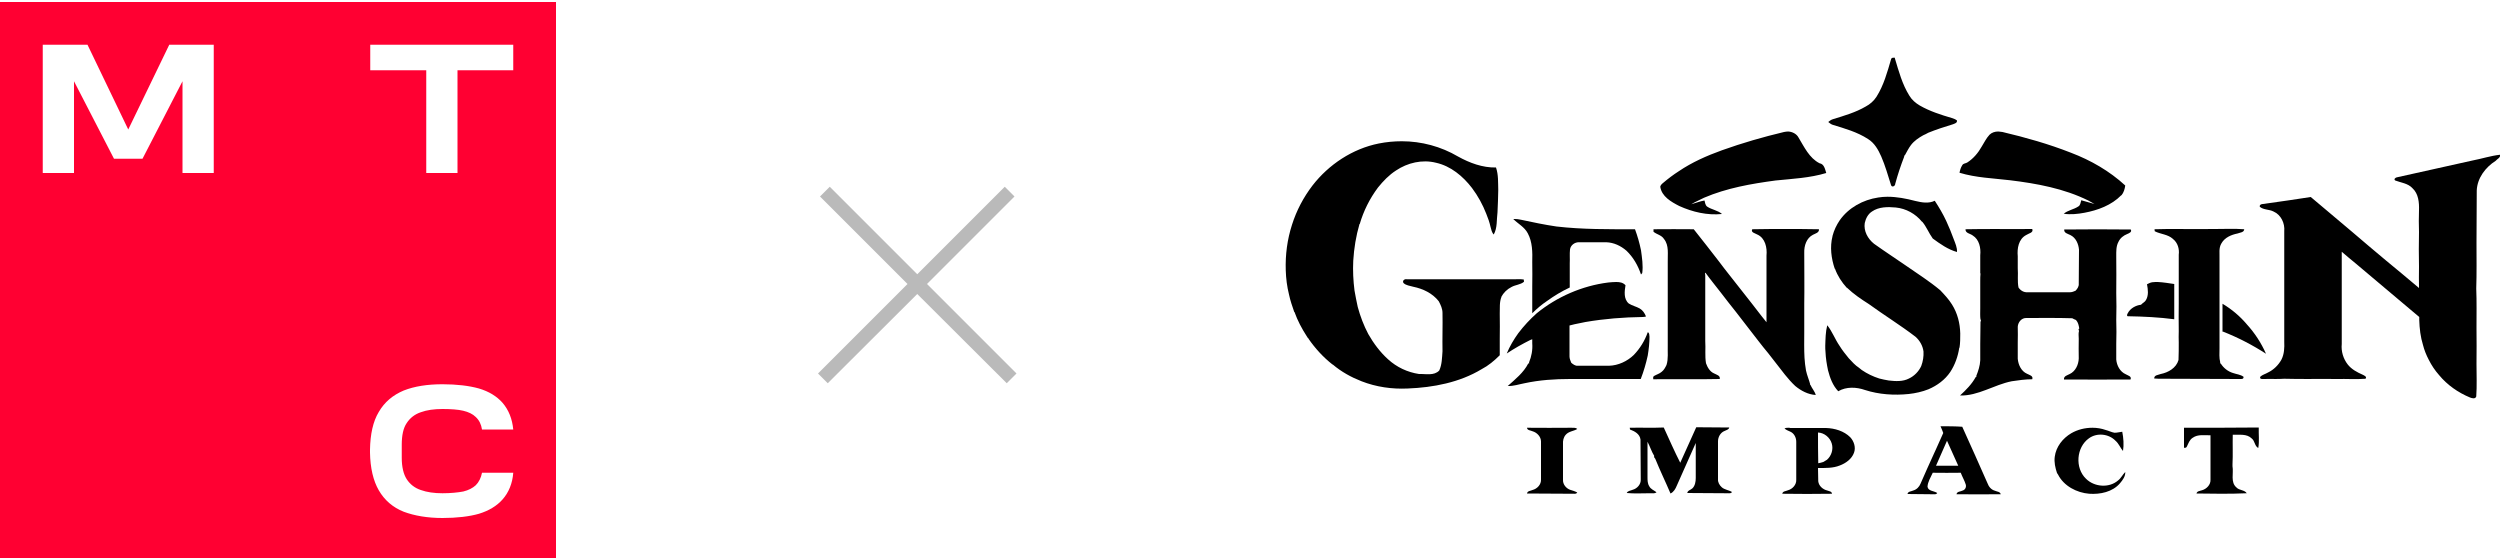
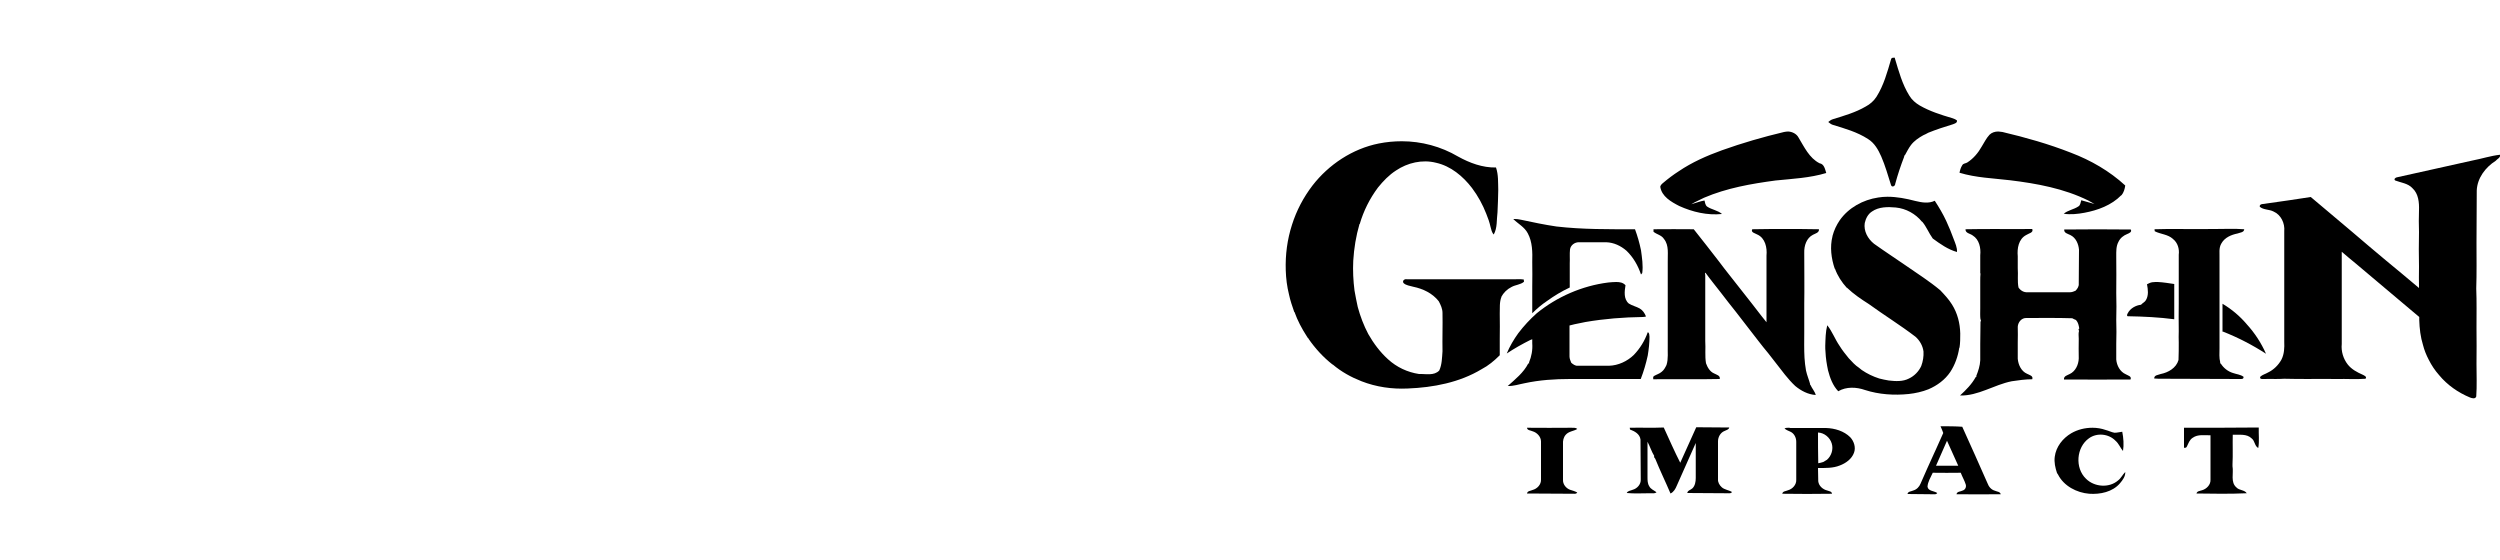
<svg xmlns="http://www.w3.org/2000/svg" xml:space="preserve" style="enable-background:new 0 0 1000 224" viewBox="0 0 1000 224">
-   <path d="M0 .8v222.4h222.4V.8H0zm85.5 68.4H73V32.5l-16 31H45.6l-16-31v36.7H17.1V17.9H35l16.3 33.9 16.4-33.9h17.8v51.3zm77.2 122.5c1.3 2 3.2 3.5 5.6 4.3 2.5.9 5.4 1.3 8.7 1.3 3.2 0 6.2-.3 8.3-.7 2.1-.5 3.8-1.4 5-2.5 1.3-1.3 2.1-3 2.5-5h12.5c-.3 4.2-1.8 7.9-4.3 10.7-2.3 2.6-5.5 4.5-9.4 5.7-3.8 1.1-8.9 1.7-14.6 1.7-6 0-11.2-.9-15.5-2.5-4.3-1.7-7.7-4.6-10-8.6-2.2-3.8-3.4-8.9-3.5-15.1v-.5h.7-.7v-.6c.1-6.2 1.2-11.3 3.5-15.1 2.3-4 5.7-6.8 10-8.6 4.3-1.7 9.5-2.5 15.5-2.5 5.7 0 10.7.6 14.6 1.7 4 1.2 7.1 3.1 9.4 5.7 2.5 2.9 3.9 6.5 4.3 10.7h-12.5c-.3-2-1.1-3.7-2.5-5-1.2-1.2-2.9-2-5-2.5-2-.5-5.1-.7-8.3-.7-3.3 0-6.3.4-8.7 1.3-2.4.8-4.3 2.3-5.6 4.3-1.4 2-2 5-2 8.7v5.2c0 3.7.7 6.6 2 8.6zm42.7-163.6H183v41.1h-12.5V28.1h-22.4V17.9h57.2v10.2z" style="fill:#ff0032" />
  <path d="M715.3 52.6c-.6 0-1.1.1-1.7.2-8.4 2-16.7 4.4-24.8 7.3-6.1 2.2-12 4.8-17.3 8.4-2.2 1.4-4.3 3-6.3 4.7-.5.4-1 .9-1.1 1.5.6 3.9 4.3 6 7.6 7.7 5.3 2.4 11.2 3.8 17.1 3.2-1.7-1.5-4.1-1.7-6-3-.7-.6-.8-1.6-1-2.4-1.8.3-3.5 1-5.3 1.5 1.6-1 3.4-1.7 5.1-2.6 9.1-3.9 18.9-5.6 28.6-6.9 6.8-.7 13.7-1 20.3-3-.5-1.5-.8-3.6-2.7-3.9-4.1-2.1-6.1-6.5-8.4-10.3-.8-1.5-2.5-2.3-4.1-2.4zm84 0c-1.3 0-2.6.4-3.5 1.3-1.3 1.4-2.1 3.1-3.1 4.7-1.4 2.5-3.3 4.8-5.8 6.4-.6.4-1.6.3-2 1.1-.6.9-.9 2-1.1 3 6.6 2 13.5 2.2 20.2 3 10.7 1.3 21.6 3.3 31.3 8.1.8.5 1.7.9 2.5 1.4-1.8-.5-3.5-1-5.3-1.5-.3.9-.3 2-1.2 2.5-1.8 1.2-4.2 1.5-5.8 2.9 2.8.4 5.6.1 8.3-.4 5.3-1 10.8-3 14.7-7h.1c.9-1.1 1.3-2.5 1.5-3.9-6.3-5.8-13.8-10.1-21.7-13.1-8.9-3.5-18.1-6.1-27.4-8.3-.5-.1-1.1-.1-1.7-.2zm-42.1-29.5c-.4 0-.7.2-.8.7-1.5 5.1-2.9 10.3-5.8 14.9-1.1 1.7-2.6 3-4.3 3.9-4.1 2.4-8.7 3.7-13.2 5.1-.7.2-1.3.7-1.8 1.1.5.4 1.1.9 1.7 1.1 4.9 1.5 9.9 2.9 14.2 5.7 2.6 1.6 4.1 4.3 5.3 7 1.6 3.7 2.7 7.6 3.9 11.4.3 1.1 1.7.5 1.7-.5 1-3.7 2.2-7.3 3.6-10.9l-.1-.3.3-.1c.8-1.4 1.5-2.9 2.5-4.2 1.3-1.7 3.1-2.9 4.9-3.9.7-.3 1.3-.6 2-1 3.2-1.3 6.6-2.4 9.9-3.4.7-.3 1.7-.5 1.6-1.5-.6-.5-1.4-.8-2.1-1-4.4-1.3-8.8-2.7-12.8-5-1.7-1-3.2-2.3-4.2-4-2.8-4.5-4.2-9.7-5.7-14.7 0-.2-.1-.4-.3-.5-.1.1-.3.1-.5.1zM560.7 56.5c-3.1 0-6.2.3-9.2.9-10.5 2.1-20 8.4-26.5 16.8-3.6 4.7-6.4 10-8.2 15.7-1.9 5.9-2.7 12-2.5 18.2.1 3.3.5 6.5 1.3 9.7.5 2.4 1.3 4.7 2.1 7h.1c1.2 3.4 2.9 6.6 4.9 9.7.3.3.4 1 .9.9l-.2.1c2.7 3.9 5.9 7.4 9.6 10.3h.1c3.4 2.9 7.4 5.1 11.5 6.7 5.9 2.3 12.2 3.2 18.5 2.9 10.2-.4 20.7-2.4 29.5-7.7 2.7-1.4 5.1-3.4 7.3-5.6v-6.5c0-3.4.1-6.8 0-10.2.1-2.2-.2-4.5.7-6.7l-.1.1c.9-1.7 2.3-3.1 4.1-4 1.6-.9 3.6-.9 5-2.1 0-.2-.1-.7-.1-.9-1.2-.2-2.4-.1-3.5-.1h-43.3c-.9-.2-1.9.6-1.3 1.5 1 1 2.6 1.1 3.9 1.5 3.9.8 7.7 2.6 10.2 5.8.8 1.5 1.5 3 1.5 4.7.1 5.1-.1 10.2 0 15.3-.2 2.6-.2 5.3-1.3 7.7-2.1 2.2-5.4 1.3-8.1 1.4-4.6-.7-8.9-2.7-12.4-5.9-3.2-2.9-5.8-6.4-7.9-10.1-1.8-3.4-3.2-7.1-4.2-10.8-.5-2.2-.9-4.4-1.3-6.6-.5-3.9-.7-7.9-.5-11.9.3-5 1.1-9.9 2.5-14.7h.1c1.5-5.2 4-10.2 7.3-14.6 2.1-2.6 4.4-5 7.2-6.8 4.6-3.1 10.5-4.5 16-3.1 5.9 1.3 10.8 5.4 14.4 10.1 2.4 3.2 4.3 6.7 5.7 10.3.7 1.7 1.3 3.4 1.7 5.2.3 1.1.5 2.3 1.3 3.1 1.5-2.7 1.1-5.9 1.5-8.9.2-3 .2-6 .3-8.9-.1-3 .1-6.1-.9-9-5.4.1-10.5-1.8-15.2-4.4-6.8-4-14.6-6.1-22.5-6.1zM606 87.6h-.7c1.9 1.9 4.5 3.2 5.8 5.7 1.9 3.5 1.9 7.6 1.8 11.5.1 3.3 0 6.6 0 9.9v10.6c1.8-1.8 3.8-3.5 5.9-4.9 2.9-2.1 5.9-3.9 9.1-5.4v-9.7c.1-1.9-.1-3.7.1-5.5.2-1.7 1.9-3 3.7-2.9h10.8c3 .1 5.8 1.4 8.1 3.4 2.7 2.6 4.6 5.9 5.8 9.5l.5-.6c.4-3-.1-6.1-.5-9.1-.6-2.9-1.4-5.7-2.4-8.4-10.5 0-21 .1-31.4-1.1-4.8-.7-9.5-1.7-14.2-2.7-.9-.2-1.7-.3-2.4-.3z" />
  <path d="M646.5 112.8c-1.1 0-2.1.1-3.2.2-10.4 1.3-20.5 5.7-28.6 12.3-2.7 2.4-5.2 5.1-7.4 8-1.8 2.5-3.4 5.2-4.6 8.1 3-2 6.2-3.8 9.4-5.4.3-.1.5-.2.8-.3v1.6c.2 2.7-.3 5.3-1.3 7.7l.1.3-.4.1c-1.9 3.7-5.2 6.3-8.2 9 2.3.1 4.5-.7 6.7-1.1 6-1.3 12.1-1.7 18.2-1.7h28.3c1.2-3.1 2.1-6.2 2.8-9.4.4-2.5.7-5 .7-7.5-.1-.7 0-1.6-.7-1.8-1.2 3.4-3.1 6.5-5.6 9.1-2.6 2.5-6.2 4.2-9.9 4.3h-12.5c-1 .1-1.9-.6-2.6-1.2-.3-.8-.7-1.6-.7-2.5v-12.4l2-.5c1.5-.3 2.9-.6 4.4-.9 7.6-1.3 15.2-1.9 22.9-2 .4 0 .9-.1 1.3-.2-.5-1.3-1.3-2.5-2.5-3.2-1.4-.8-3-1.1-4.4-2-2.1-1.8-1.7-4.9-1.3-7.3-1-1.1-2.3-1.3-3.7-1.3zm67.7-21.2c-4.4 0-8.9 0-13.3.1-.7 1.3 1.2 1.6 2 2.1 3.2 1.4 4 5.3 3.7 8.4v26.7c-.7-.8-1.3-1.7-2-2.5-2.6-3.4-5.2-6.7-7.8-10-1.6-2-3.2-4.1-4.8-6.1-1.5-1.9-3-3.8-4.4-5.7-3.3-4.3-6.7-8.6-10.1-12.9-5.4 0-10.7-.1-16.1 0v1c1.3 1.1 3.2 1.3 4.2 2.9 2.1 2.6 1.4 6.1 1.5 9.2V138.2c-.1 2.6.3 5.3-.5 7.8-.5 1-1 2-1.9 2.7-.9.8-2.1 1.1-3.1 1.7-.5.3-.3.9-.3 1.3 8.9-.1 17.7.1 26.6-.1.3-1.4-1.3-1.7-2.2-2.2-1.7-.7-2.7-2.4-3.3-4.1-.5-2.9-.1-5.9-.3-8.9V110.1l-.1-.9.2-.1c.9 1.3 1.9 2.5 2.8 3.7l3.3 4.2c2 2.6 4 5.2 6.1 7.8l5.1 6.6c2.6 3.3 5.1 6.7 7.8 9.9 2.2 2.9 4.5 5.7 6.7 8.6 1.3 1.6 2.6 3.1 4.1 4.5 2.3 1.9 5.1 3.4 8.2 3.6-.4-1.5-1.5-2.6-2.1-4h-.2l.1-.2c-.5-1.9-1.3-3.7-1.7-5.6-.3-1.7-.5-3.4-.6-5.1-.2-3.4-.1-6.9-.1-10.3v-11.4c.1-3.6 0-18 0-20.3-.1-2.8.9-5.9 3.5-7.2.9-.5 2.5-.8 2.4-2.2-4.6-.1-9-.1-13.4-.1zM755 78.7c-1.2 0-2.5.1-3.7.3-6.1.9-11.9 4.1-15.4 9.1-1.3 1.9-2.3 4-2.9 6.3v.1c-1.1 4.3-.5 8.9.9 13h.1c1 2.8 2.7 5.4 4.7 7.6h.1c2.6 2.5 5.7 4.6 8.7 6.5 6.2 4.5 12.7 8.5 18.7 13.1 1.7 1.5 2.9 3.6 3.2 5.9.1 2-.2 3.9-.9 5.8-1 2.2-2.8 4-4.9 5-2.5 1.3-5.4 1.1-8.1.8-1.3-.2-2.6-.5-3.8-.8-2.5-.8-4.8-1.9-7-3.4-.7-.6-1.5-1.2-2.2-1.7l-1-.9-2-2.1c-1.3-1.6-2.6-3.2-3.7-5-1.8-2.6-2.9-5.7-4.9-8.2-.7 2.7-.7 5.5-.8 8.2 0 .8 0 1.7.1 2.5.1 2.5.5 4.9 1 7.3.8 3.1 1.9 6.1 4.1 8.4 3.2-1.9 7.3-1.7 10.7-.5 5.6 1.8 11.6 2.2 17.5 1.6 2.7-.3 5.4-.9 7.9-1.9 3.5-1.5 6.6-3.8 8.7-6.9 1.9-2.9 3.1-6.3 3.6-9.7h.1c.3-1.9.3-3.8.3-5.7-.1-4.1-1.1-8.1-3.3-11.6-1.3-2.1-3-3.9-4.7-5.7-4.3-3.6-9.2-6.7-13.8-9.9-4.2-2.9-8.5-5.7-12.7-8.7-2.5-2-4.2-5.1-3.7-8.3.4-1.8 1.3-3.6 2.9-4.6 2.7-1.9 6.3-1.9 9.5-1.6 4.1.4 7.9 2.5 10.5 5.7h.1c1.7 2 2.6 4.5 4.2 6.7 3 2.2 6.1 4.4 9.7 5.4.1-1.8-.7-3.5-1.3-5.1-.9-2.5-1.9-4.9-3-7.3-1.3-2.8-2.9-5.5-4.6-8.1-2.4 1.2-5.2.7-7.7.1-3.8-1-7.5-1.7-11.2-1.7zm57.9 12.9c-8.9.1-17.8-.1-26.7.1-.1 1.6 1.9 1.7 2.9 2.5 2.6 1.6 3.3 5 3 7.9v7.1l.1.3c-.1.9-.1 1.9-.1 2.9v11c0 1.5-.1 3 .1 4.5v-.3c.1.2.1.6.2.8-.1.1-.2.2-.2.3-.1 3 0 6-.1 8.9v6.5c-.1 2.2-.8 4.3-1.6 6.3l.1.3-.3.1c-1.6 2.9-3.9 5.2-6.3 7.4 7.3.2 13.6-4.3 20.7-5.7 2.7-.4 5.5-.8 8.2-.8.5-1.4-1.2-1.7-2.1-2.2-2.3-1-3.5-3.6-3.7-6V137c0-2.1.1-4.2 0-6.3.1-1.8 1.5-3.6 3.5-3.5 6.1 0 12.2-.1 18.3.1.5.3 1 .5 1.5.7.9 1 1.1 2.2 1.3 3.4l-.3.3c.1.2.1.5.2.7-.3 1-.1 2.1-.1 3.1 0 2.6-.1 5.3 0 7.9-.1 2.5-1.3 5.1-3.6 6.2-.9.5-2.5.8-2.3 2.2 8.9 0 17.7.1 26.6 0 .6-1.3-1.1-1.6-1.9-2.1-2.3-1-3.6-3.5-3.8-5.9v-6.3c.1-3.2.1-6.3 0-9.5.1-3.6.1-7.2 0-10.8.1-4.9 0-9.8 0-14.6 0-2-.1-4.1.9-5.9.7-1.5 2-2.5 3.5-3.1.7-.3 2-.8 1.4-1.8-8.9-.1-17.7-.1-26.6 0-.2 1.4 1.4 1.7 2.4 2.2 2.3 1.1 3.3 3.6 3.5 5.9-.1 4.5 0 9.1-.1 13.6.1 1.1-.6 2.1-1.3 2.8-.7.3-1.4.6-2.2.6h-17c-1.5.1-2.8-.7-3.6-1.9-.5-2.5-.1-5.1-.3-7.7V102.5c-.3-3.1.3-6.9 3.4-8.5 1-.7 3-.9 2.4-2.4z" />
  <path d="M863.1 112.8c-.7 0-1.5 0-2.2.1-.8.1-1.4.5-2.1.8.4 2.1.7 4.4-.4 6.3-.4.8-1.4 1.2-2 1.9-2 .2-4.3 1.4-5.3 3.4-.3.4-.5 1.3.2 1.2 6.1.1 12.3.4 18.4 1.2v-14.1c-2.1-.3-4.4-.7-6.6-.8zm25.9 8.7v11.3l.1-.2c6.1 2.4 11.9 5.4 17.3 8.9-1.9-4.3-4.5-8.3-7.7-11.8-2.7-3.2-6-6-9.7-8.2z" />
-   <path d="M870.7 91.6c-3 0-5.9 0-8.9.1 0 .2.1.6.1.8 2.3 1.2 5.3 1.2 7.3 3.1 1.9 1.5 2.6 4 2.3 6.3v19.5c0 3.7-.1 7.4 0 11.1-.1 1.5 0 3 0 4.5 0 2.3 0 4.7-.1 7-.9 3.2-4.1 5-7.1 5.6-1 .4-2.7.4-2.6 1.8 1.1.1 2.2.1 3.3.1h1.2c9.8.1 19.7 0 29.5.1.6 0 1.9.2 1.7-.9-1.2-.9-2.8-1-4.2-1.5-2-.6-3.8-2-4.9-3.8l-.3-.1.1-.3c-.5-1.9-.3-3.8-.3-5.7v-35.8c.1-2.1-.4-4.3.8-6.2 1.3-2.3 3.9-3.4 6.4-3.9 1-.4 2.6-.4 2.7-1.7-3.9-.3-7.8-.1-11.7-.1-5.4.1-10.4 0-15.3 0zM1000 61.9c-3.7.4-7.3 1.6-11 2.3-10 2.3-20.1 4.4-30.1 6.7-.6 0-1.6.8-.8 1.3 2.3.9 5.1 1.1 6.9 3.1 2.4 2.2 2.7 5.7 2.6 8.8-.1 2.9-.1 5.8 0 8.7-.1 4.6-.1 9.2 0 13.9-.1 2.8 0 5.7 0 8.5-4.4-3.7-8.8-7.4-13.2-11-4.5-3.8-9.1-7.6-13.6-11.5-5.5-4.7-11.1-9.3-16.5-13.9-5.9.9-11.8 1.8-17.7 2.6-.9.3-2.9-.1-2.7 1.3 1.5 1.3 3.8 1 5.5 1.9 3 1.3 4.6 4.7 4.3 7.9v44.2c.1 2.4 0 4.9-1.1 7.1-1.2 2.2-3.1 4.1-5.4 5.2-1 .6-2.3.9-3.1 1.7-.4 1.1 1 .9 1.6.9 2.6-.1 5.3.1 7.9-.1h.3c6.9.2 13.9 0 20.9.1 3.8-.1 7.6.2 11.4-.1.7-.8-.5-1.3-1.1-1.6-2.3-1-4.5-2.2-6-4.1-1.8-2.3-2.7-5.3-2.4-8.2v-36.9c1.9 1.6 3.7 3.2 5.6 4.7 3 2.5 5.9 5 8.9 7.5 5.5 4.7 11 9.2 16.5 13.9v1.2c.1 3.4.5 6.8 1.5 10 .5 2 1.3 4 2.3 5.9 1.1 2.2 2.5 4.3 4.1 6.1 3.3 4 7.6 7 12.4 9 .8.3 2.1.7 2.5-.4.3-4.3.1-8.7.1-13 .1-4.8 0-9.7 0-14.5 0-5.2.1-10.5-.1-15.7.2-6.1.1-12.2.1-18.3.1-7 0-13.9.1-20.9.2-5 3.5-9.3 7.6-11.9.5-.7 2-1.2 1.7-2.4zM628.6 171.1c-5.9.1-11.9 0-17.8 0 .1 1.1 1.4 1 2.2 1.4 1.8.5 3.4 2.2 3.4 4.1v15.2c.1 2-1.5 3.7-3.4 4.2-.8.4-2 .3-2.2 1.4 5.9.1 11.9 0 17.9.1.7-.1 1.7.3 2.2-.5-.9-.5-1.9-.8-2.9-1.1-1.6-.6-2.9-2.2-2.8-4v-14.3c-.1-1.3.2-2.7 1.1-3.7 1.2-1.4 3.1-1.4 4.6-2.3-.7-.7-1.6-.4-2.3-.5zm36.9-.1c-4.5.2-9.1 0-13.6.1l.1.7c1.9.7 3.9 1.8 4.2 4 .1 5.3 0 10.7.1 16 .1 1.9-1.4 3.6-3.2 4.1-.9.4-2 .4-2.4 1.3 3 .3 6.1.1 9.2.1.9-.1 1.9.3 2.7-.4-1-.8-2.3-1.2-2.9-2.4-.7-1.1-.7-2.4-.7-3.7v-14.1c1 1.9 1.6 3.9 2.7 5.7l-.1.4c.1.2.4.5.5.7 1.9 4.7 4.1 9.2 6.1 13.9 1.3-.6 2-1.9 2.5-3.1 2.5-5.7 5.1-11.4 7.6-17.1v14c0 1.5-.3 3.1-1.3 4.1-.7.7-1.9.8-2.1 1.9 5.2.1 10.5 0 15.7.1.7-.1 1.7.3 2.2-.5-1.3-.8-3-.9-4.1-1.9-.9-.8-1.6-2-1.5-3.2v-15.2c0-1.7 1-3.5 2.6-4.1.7-.4 1.7-.5 1.9-1.4-4.4-.1-8.8 0-13.2-.1-2.2 4.7-4.2 9.5-6.4 14.2-2.3-4.5-4.4-9.3-6.6-14.1zm50 .1c-.6 0-1.2 0-1.7.3.7.6 1.5.9 2.4 1.3 1.5.7 2.3 2.4 2.3 4v15.2c.1 2-1.5 3.7-3.3 4.2-.8.4-2.1.3-2.3 1.4 6.6.1 13.3.1 19.9 0-.1-1-1.2-1-1.9-1.3-1.7-.4-3.4-1.8-3.6-3.7-.1-1.8 0-3.6-.1-5.3 2.9 0 6 .1 8.7-1 2.4-.9 4.8-2.6 5.7-5.1.8-2.1 0-4.6-1.5-6.2-2.5-2.5-6.2-3.6-9.7-3.7h-14.3c-.2-.1-.4-.1-.6-.1zm11.7 1.9c2.5.1 4.8 2 5.5 4.4.7 2.3-.1 4.9-1.9 6.5l-1.5.9c-.7.2-1.3.4-2 .5-.1-4.1-.1-8.3-.1-12.3zm49-2.5c.4.9.8 1.8 1.1 2.7-1 2.2-2 4.4-3 6.7-.2.4-.4.8-.6 1.3-1.9 4.1-3.7 8.2-5.5 12.3-.5 1.2-1.5 2.3-2.9 2.7-.8.4-2.1.3-2.3 1.4 3.2.1 6.5 0 9.7.1.7-.1 1.7.3 2.2-.5-1.3-.9-3.6-.7-3.9-2.5.1-2 1.3-3.8 2.1-5.6 3.7.1 7.5 0 11.2 0 .6 1.6 1.5 3.1 2 4.7.3 1-.2 2.1-1.2 2.4-.9.5-2.3.3-2.5 1.5 5.9 0 11.8.1 17.7 0-.3-1.1-1.5-1-2.3-1.4-1.5-.4-2.5-1.6-3-3-3.3-7.5-6.7-15.1-10.1-22.6-2.8-.2-5.7-.2-8.7-.2zm2.6 5.8 4.5 10h-8.9l4.4-10zm58.2-5.2c-3 0-5.9.7-8.5 2.2-3.4 2-6.1 5.4-6.6 9.4-.3 2.2.2 4.4.9 6.5.1.1.3.4.4.6 2.3 4.6 7.5 7.3 12.5 7.7 4.4.3 9.3-.7 12.3-4.2 1.1-1.3 2.2-2.8 2.1-4.5-1.1 1.1-1.7 2.5-2.9 3.4-3.6 3.1-9.5 2.6-12.8-.7-4.5-4.3-3.9-12.6 1.2-16.2 3.2-2.3 7.9-1.8 10.6 1 1.3 1.1 1.9 2.8 3 4.1.4-2.5.2-5.2-.3-7.7-1 .1-2 .4-3.1.4-1.2-.2-2.3-.8-3.5-1.1-1.7-.6-3.5-.9-5.3-.9zm36.6 0v8c.5.1 1 0 1.2-.6.6-1.2 1-2.6 2.3-3.4 2.1-1.5 4.7-.9 7.1-1v17.8c.1 2-1.6 3.7-3.4 4.2-.8.3-2 .3-2.2 1.3 6.7.1 13.4.2 20.1-.1-.9-1.4-3-1.1-4.1-2.3-2.5-2.1-1.1-5.7-1.6-8.5v-.8c.2-3.9 0-7.9.1-11.8 2.6.1 5.6-.5 7.6 1.5 1.3 1 1.1 3 2.6 3.8.5-2.7.1-5.5.2-8.2-10 .1-19.9.1-29.9.1z" />
-   <path d="m406.6 149.4-35.8-35.8 35-35-3.9-3.9-35 35-35-35-3.9 3.9 35 35-35.8 35.8 3.9 3.9 35.8-35.7 35.8 35.7z" style="fill:#bababa" />
+   <path d="M870.7 91.6c-3 0-5.9 0-8.9.1 0 .2.1.6.1.8 2.3 1.2 5.3 1.2 7.3 3.1 1.9 1.5 2.6 4 2.3 6.3v19.5c0 3.7-.1 7.4 0 11.1-.1 1.5 0 3 0 4.5 0 2.3 0 4.7-.1 7-.9 3.2-4.1 5-7.1 5.6-1 .4-2.7.4-2.6 1.8 1.1.1 2.2.1 3.3.1h1.2c9.8.1 19.7 0 29.5.1.6 0 1.9.2 1.7-.9-1.2-.9-2.8-1-4.2-1.5-2-.6-3.8-2-4.9-3.8l-.3-.1.1-.3c-.5-1.9-.3-3.8-.3-5.7v-35.8c.1-2.1-.4-4.3.8-6.2 1.3-2.3 3.9-3.4 6.4-3.9 1-.4 2.6-.4 2.7-1.7-3.9-.3-7.8-.1-11.7-.1-5.4.1-10.4 0-15.3 0zM1000 61.9c-3.7.4-7.3 1.6-11 2.3-10 2.3-20.1 4.4-30.1 6.7-.6 0-1.6.8-.8 1.3 2.3.9 5.1 1.1 6.9 3.1 2.4 2.2 2.7 5.7 2.6 8.8-.1 2.9-.1 5.8 0 8.7-.1 4.6-.1 9.2 0 13.9-.1 2.8 0 5.7 0 8.5-4.4-3.7-8.8-7.4-13.2-11-4.5-3.8-9.1-7.6-13.6-11.5-5.5-4.7-11.1-9.3-16.5-13.9-5.9.9-11.8 1.8-17.7 2.6-.9.3-2.9-.1-2.7 1.3 1.5 1.3 3.8 1 5.5 1.9 3 1.3 4.6 4.7 4.3 7.9v44.2c.1 2.4 0 4.9-1.1 7.1-1.2 2.2-3.1 4.1-5.4 5.2-1 .6-2.3.9-3.1 1.7-.4 1.1 1 .9 1.6.9 2.6-.1 5.3.1 7.9-.1h.3c6.9.2 13.9 0 20.9.1 3.8-.1 7.6.2 11.4-.1.7-.8-.5-1.3-1.1-1.6-2.3-1-4.5-2.2-6-4.1-1.8-2.3-2.7-5.3-2.4-8.2v-36.9c1.9 1.6 3.7 3.2 5.6 4.7 3 2.5 5.9 5 8.9 7.5 5.5 4.7 11 9.2 16.5 13.9v1.2c.1 3.4.5 6.8 1.5 10 .5 2 1.3 4 2.3 5.9 1.1 2.2 2.5 4.3 4.1 6.1 3.3 4 7.6 7 12.4 9 .8.3 2.1.7 2.5-.4.3-4.3.1-8.7.1-13 .1-4.8 0-9.7 0-14.5 0-5.2.1-10.5-.1-15.7.2-6.1.1-12.2.1-18.3.1-7 0-13.9.1-20.9.2-5 3.5-9.3 7.6-11.9.5-.7 2-1.2 1.7-2.4zM628.6 171.1c-5.9.1-11.9 0-17.8 0 .1 1.1 1.4 1 2.2 1.4 1.8.5 3.4 2.2 3.4 4.1v15.2c.1 2-1.5 3.7-3.4 4.2-.8.4-2 .3-2.2 1.4 5.9.1 11.9 0 17.9.1.7-.1 1.7.3 2.2-.5-.9-.5-1.9-.8-2.9-1.1-1.6-.6-2.9-2.2-2.8-4v-14.3c-.1-1.3.2-2.7 1.1-3.7 1.2-1.4 3.1-1.4 4.6-2.3-.7-.7-1.6-.4-2.3-.5zm36.9-.1c-4.5.2-9.1 0-13.6.1l.1.7c1.9.7 3.9 1.8 4.2 4 .1 5.3 0 10.7.1 16 .1 1.9-1.4 3.6-3.2 4.1-.9.4-2 .4-2.4 1.3 3 .3 6.1.1 9.2.1.9-.1 1.9.3 2.7-.4-1-.8-2.3-1.2-2.9-2.4-.7-1.1-.7-2.4-.7-3.7v-14.1c1 1.9 1.6 3.9 2.7 5.7l-.1.4c.1.2.4.5.5.7 1.9 4.7 4.1 9.2 6.1 13.9 1.3-.6 2-1.9 2.5-3.1 2.5-5.7 5.1-11.4 7.6-17.1v14c0 1.5-.3 3.1-1.3 4.1-.7.7-1.9.8-2.1 1.9 5.2.1 10.5 0 15.7.1.7-.1 1.7.3 2.2-.5-1.3-.8-3-.9-4.1-1.9-.9-.8-1.6-2-1.5-3.2v-15.2c0-1.7 1-3.5 2.6-4.1.7-.4 1.7-.5 1.9-1.4-4.4-.1-8.8 0-13.2-.1-2.2 4.7-4.2 9.5-6.4 14.2-2.3-4.5-4.4-9.3-6.6-14.1zm50 .1c-.6 0-1.2 0-1.7.3.7.6 1.5.9 2.4 1.3 1.5.7 2.3 2.4 2.3 4v15.2c.1 2-1.5 3.7-3.3 4.2-.8.4-2.1.3-2.3 1.4 6.6.1 13.3.1 19.9 0-.1-1-1.2-1-1.9-1.3-1.7-.4-3.4-1.8-3.6-3.7-.1-1.8 0-3.6-.1-5.3 2.9 0 6 .1 8.7-1 2.4-.9 4.8-2.6 5.7-5.1.8-2.1 0-4.6-1.5-6.2-2.5-2.5-6.2-3.6-9.7-3.7h-14.3c-.2-.1-.4-.1-.6-.1zm11.7 1.9c2.5.1 4.8 2 5.5 4.4.7 2.3-.1 4.9-1.9 6.5l-1.5.9c-.7.2-1.3.4-2 .5-.1-4.1-.1-8.3-.1-12.3m49-2.5c.4.9.8 1.8 1.1 2.7-1 2.2-2 4.4-3 6.7-.2.4-.4.8-.6 1.3-1.9 4.1-3.7 8.2-5.5 12.3-.5 1.2-1.5 2.3-2.9 2.7-.8.4-2.1.3-2.3 1.4 3.2.1 6.5 0 9.7.1.7-.1 1.7.3 2.2-.5-1.3-.9-3.6-.7-3.9-2.5.1-2 1.3-3.8 2.1-5.6 3.7.1 7.5 0 11.2 0 .6 1.6 1.5 3.1 2 4.7.3 1-.2 2.1-1.2 2.4-.9.5-2.3.3-2.5 1.5 5.9 0 11.8.1 17.7 0-.3-1.1-1.5-1-2.3-1.4-1.5-.4-2.5-1.6-3-3-3.3-7.5-6.7-15.1-10.1-22.6-2.8-.2-5.7-.2-8.7-.2zm2.6 5.8 4.5 10h-8.9l4.4-10zm58.2-5.2c-3 0-5.9.7-8.5 2.2-3.4 2-6.1 5.4-6.6 9.4-.3 2.2.2 4.4.9 6.5.1.1.3.4.4.6 2.3 4.6 7.5 7.3 12.5 7.7 4.4.3 9.3-.7 12.3-4.2 1.1-1.3 2.2-2.8 2.1-4.5-1.1 1.1-1.7 2.5-2.9 3.4-3.6 3.1-9.5 2.6-12.8-.7-4.5-4.3-3.9-12.6 1.2-16.2 3.2-2.3 7.9-1.8 10.6 1 1.3 1.1 1.9 2.8 3 4.1.4-2.5.2-5.2-.3-7.7-1 .1-2 .4-3.1.4-1.2-.2-2.3-.8-3.5-1.1-1.7-.6-3.5-.9-5.3-.9zm36.6 0v8c.5.1 1 0 1.2-.6.6-1.2 1-2.6 2.3-3.4 2.1-1.5 4.7-.9 7.1-1v17.8c.1 2-1.6 3.7-3.4 4.2-.8.3-2 .3-2.2 1.3 6.7.1 13.4.2 20.1-.1-.9-1.4-3-1.1-4.1-2.3-2.5-2.1-1.1-5.7-1.6-8.5v-.8c.2-3.9 0-7.9.1-11.8 2.6.1 5.6-.5 7.6 1.5 1.3 1 1.1 3 2.6 3.8.5-2.7.1-5.5.2-8.2-10 .1-19.9.1-29.9.1z" />
</svg>